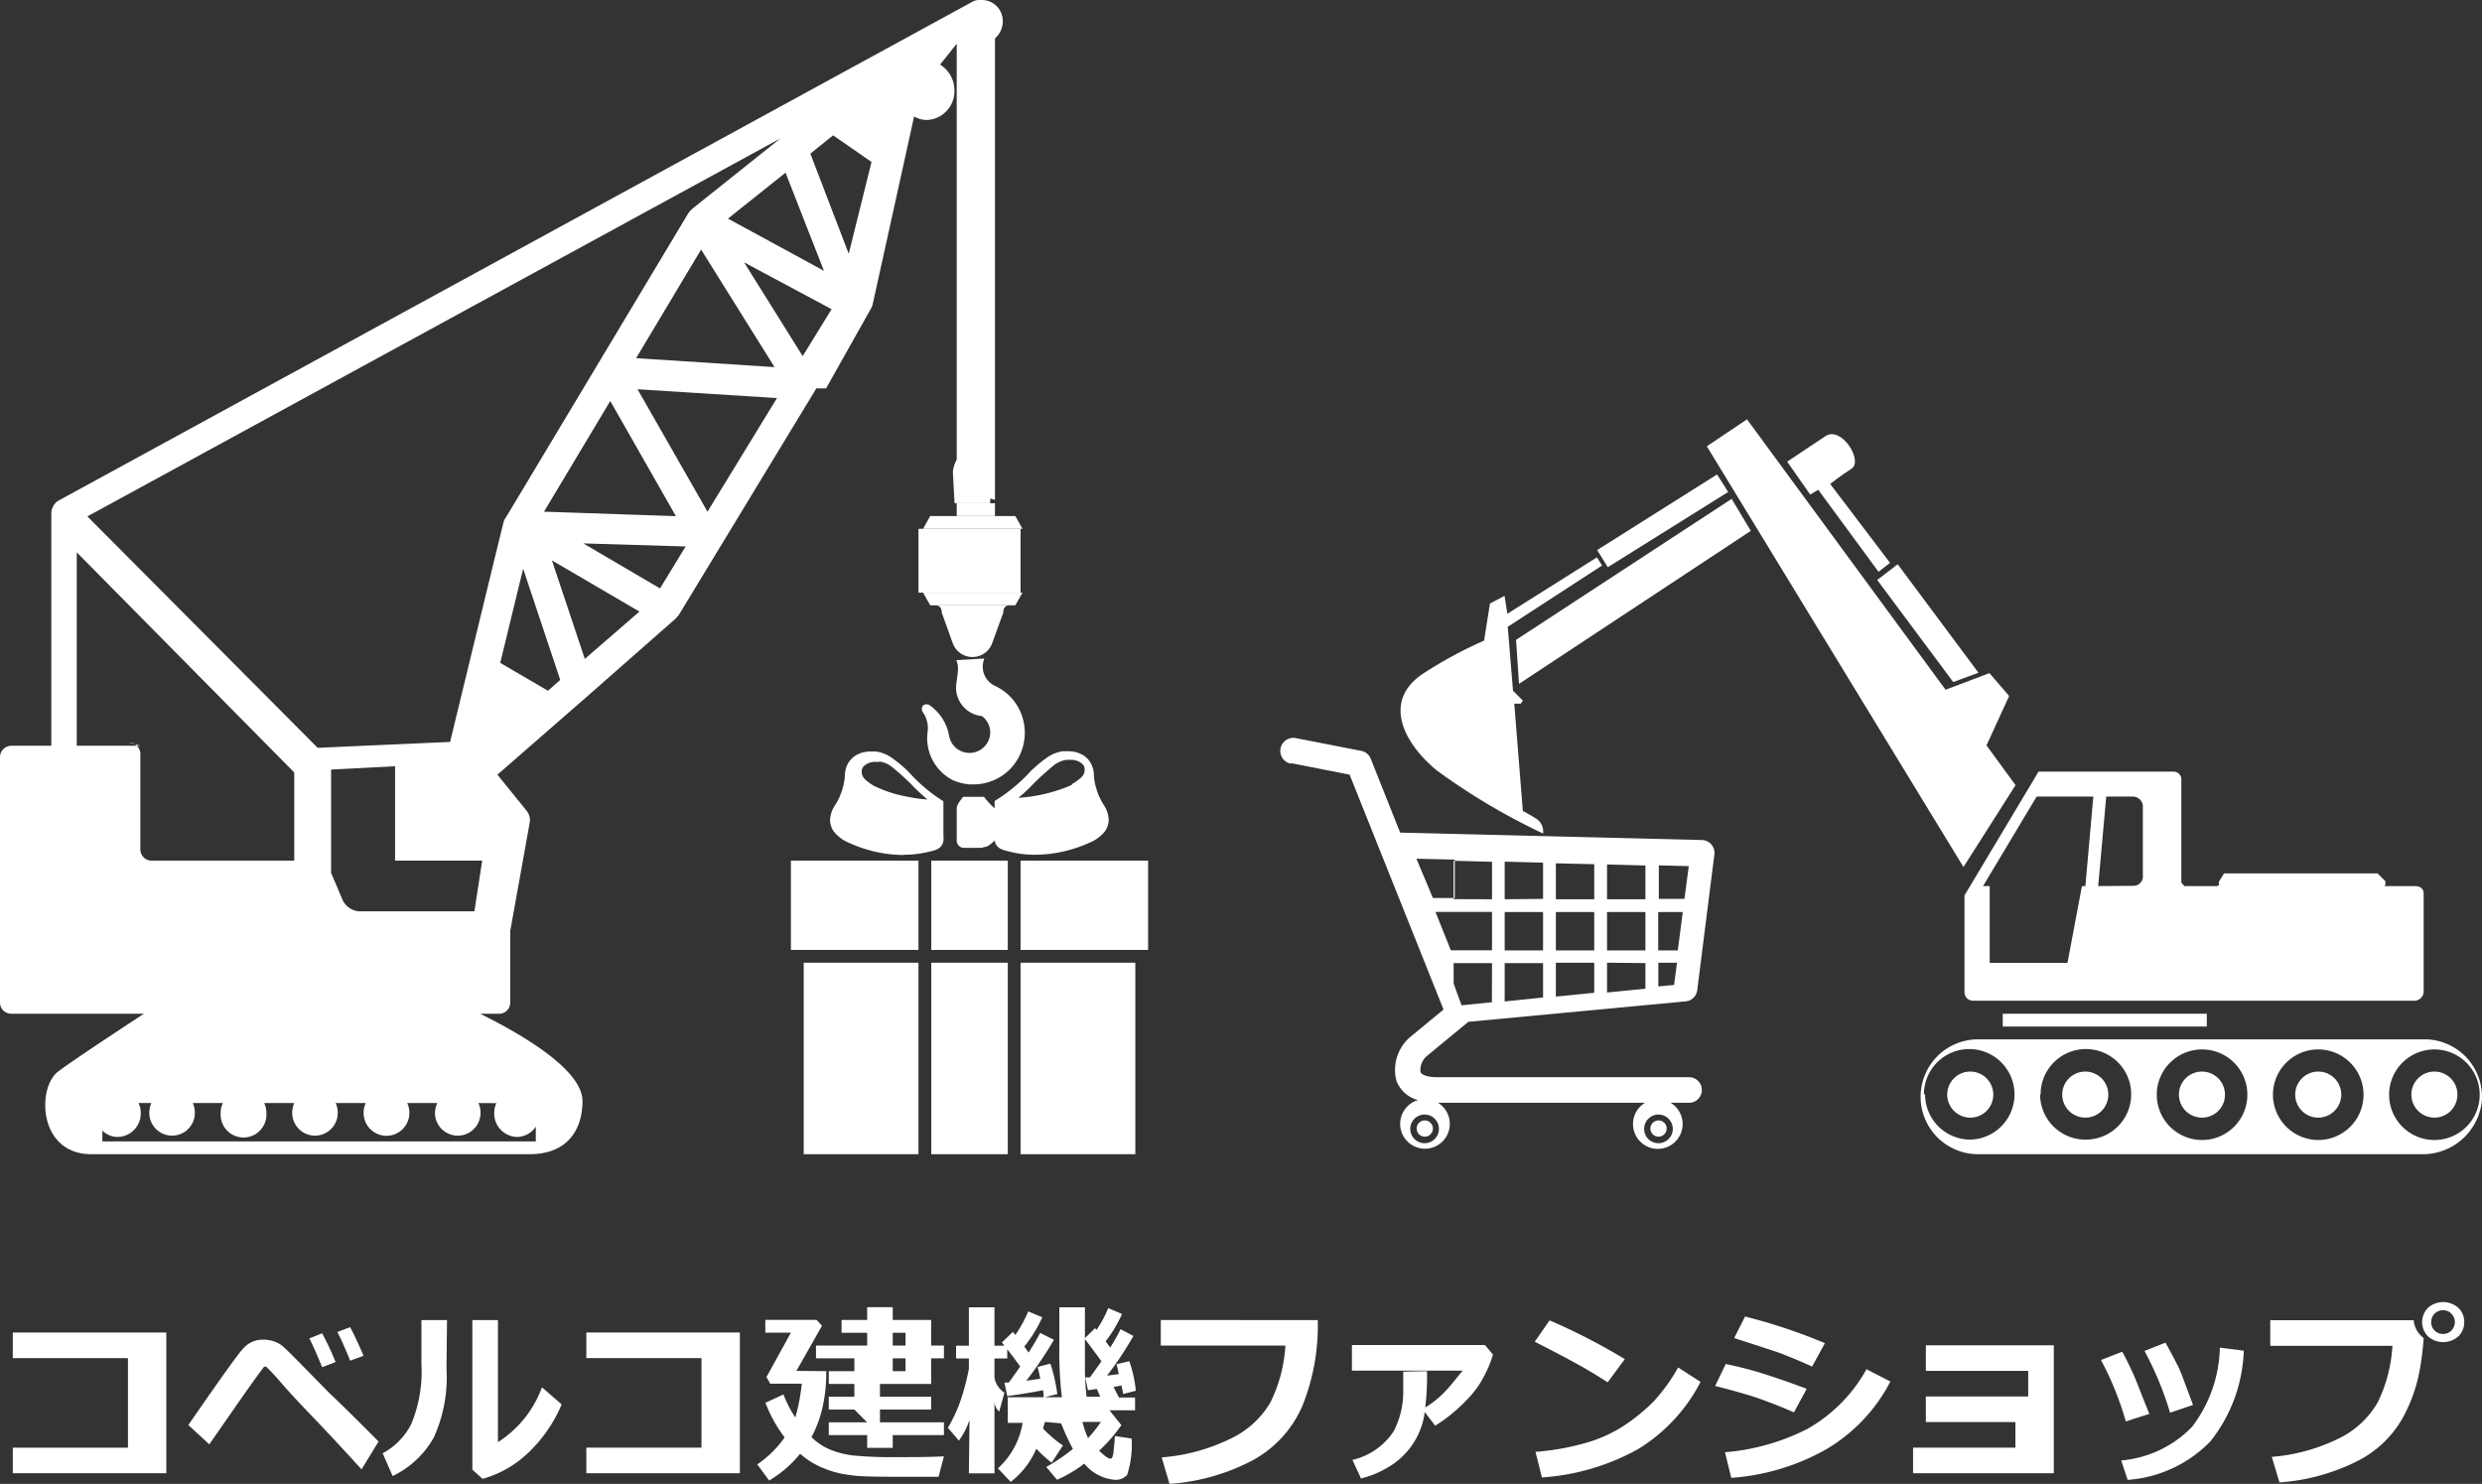
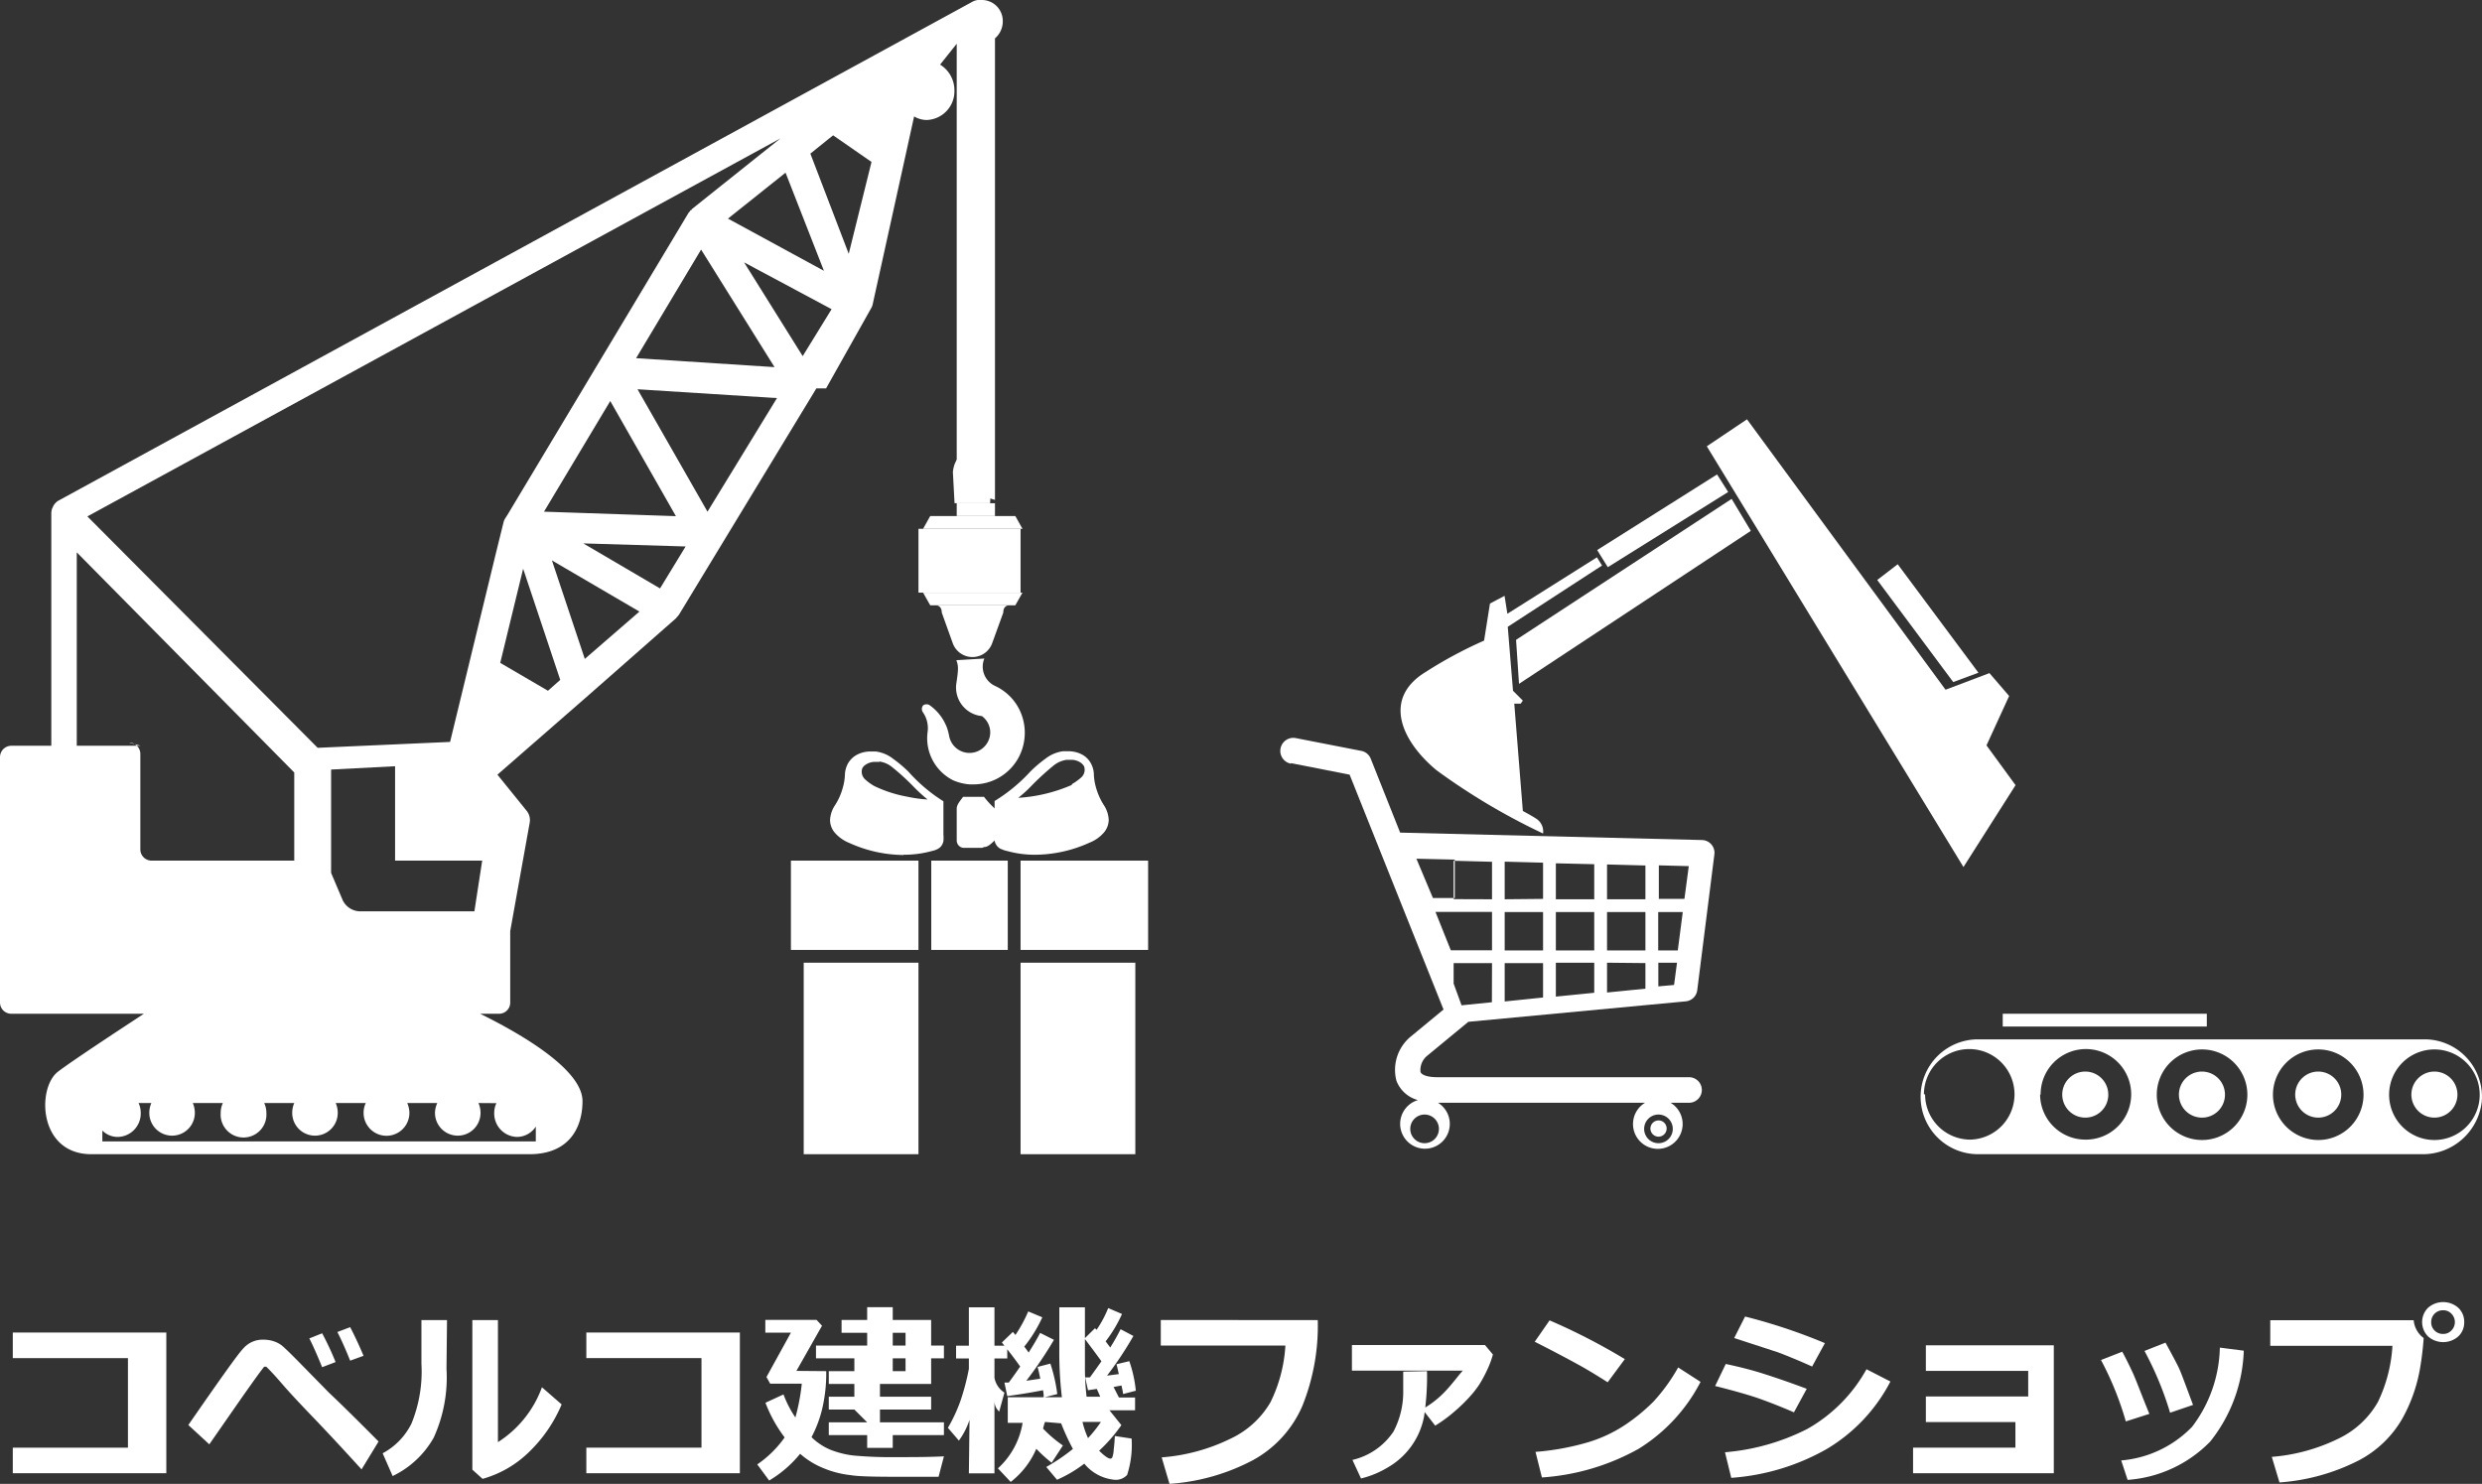
<svg xmlns="http://www.w3.org/2000/svg" width="194" height="116" viewBox="0 0 194 116">
  <rect x="0" y="0" width="194" height="116" fill="#333333" stroke="none" />
  <defs>
    <style>.cls-1{fill:#fff;}</style>
  </defs>
  <g id="レイヤー_2" data-name="レイヤー 2">
    <g id="レイヤー_1-2" data-name="レイヤー 1">
      <path class="cls-1" d="M76.77,66.28H75.28a.58.58,0,0,1-.5-.6V63.22c0-.3.21-.54.5-.93h1.63a7.06,7.06,0,0,0,.86.93v2.46c-.32.3-.56.54-.86.54" />
      <path class="cls-1" d="M78.3,66.39a1.63,1.63,0,0,0,.39.13,8.09,8.09,0,0,0,2.24.3,10.42,10.42,0,0,0,4.22-.94,2.89,2.89,0,0,0,1.12-.78,1.55,1.55,0,0,0,.39-1,2.26,2.26,0,0,0-.4-1.19,5.17,5.17,0,0,1-.59-1.33,4.29,4.29,0,0,1-.17-1,1.86,1.86,0,0,0-.21-.86,1.69,1.69,0,0,0-.83-.79,2.24,2.24,0,0,0-1-.2l-.39,0a2.85,2.85,0,0,0-1.34.57,10.11,10.11,0,0,0-1.18,1,12.91,12.91,0,0,1-2.81,2.32v2.61a2.53,2.53,0,0,0,0,.5,1,1,0,0,0,.23.45,1.15,1.15,0,0,0,.26.19m5.53-5a12.45,12.45,0,0,1-4.17,1,10.17,10.17,0,0,0,1.09-1,21.19,21.19,0,0,1,1.69-1.54,2.09,2.09,0,0,1,1-.43l.3,0a1.31,1.31,0,0,1,.84.25,1,1,0,0,1,.22.25h0a.8.8,0,0,1-.19.85,4.18,4.18,0,0,1-.74.54" />
      <path class="cls-1" d="M70.63,66.82a8.15,8.15,0,0,0,2.24-.3,1.55,1.55,0,0,0,.38-.13,1,1,0,0,0,.27-.19.91.91,0,0,0,.22-.45,2.53,2.53,0,0,0,0-.5V62.64A12.63,12.63,0,0,1,71,60.32a10.19,10.19,0,0,0-1.19-1,2.77,2.77,0,0,0-1.34-.57l-.38,0a2.21,2.21,0,0,0-1,.2,1.76,1.76,0,0,0-.84.79,2,2,0,0,0-.21.86,4.29,4.29,0,0,1-.17,1,4.85,4.85,0,0,1-.59,1.33,2.26,2.26,0,0,0-.4,1.19,1.55,1.55,0,0,0,.39,1,3,3,0,0,0,1.12.78,10.43,10.43,0,0,0,4.23.94m-1.9-7.31a2,2,0,0,1,1,.43,18.08,18.08,0,0,1,1.69,1.54,12.57,12.57,0,0,0,1.09,1,10.21,10.21,0,0,1-1.54-.21,10.09,10.09,0,0,1-2.62-.84,3.84,3.84,0,0,1-.74-.54.81.81,0,0,1-.2-.85h0a.74.74,0,0,1,.22-.25,1.31,1.31,0,0,1,.84-.25l.29,0" />
      <rect class="cls-1" x="72.79" y="67.28" width="5.98" height="6.98" />
      <rect class="cls-1" x="79.77" y="67.28" width="9.97" height="6.98" />
      <rect class="cls-1" x="61.82" y="67.28" width="9.97" height="6.98" />
      <rect class="cls-1" x="79.77" y="75.26" width="8.97" height="14.97" />
-       <rect class="cls-1" x="72.79" y="75.26" width="5.98" height="14.97" />
      <rect class="cls-1" x="62.82" y="75.26" width="8.97" height="14.97" />
      <path class="cls-1" d="M77.77,39.08V3a1.75,1.75,0,0,0,.61-1.34A1.64,1.64,0,0,0,76.8,0h-.11A1.17,1.17,0,0,0,76,.14L4.6,39.12a1,1,0,0,0-.26.2h0l0,0a1,1,0,0,0-.21.32l-.05.1a1.22,1.22,0,0,0-.07.38V58.3H.88a.89.89,0,0,0-.88.88V78.37a.88.88,0,0,0,.88.88H11.25c-2.4,1.57-5.7,3.75-6.72,4.53C2.87,85.06,3,90.23,7.14,90.23H41.38c3.19,0,4.15-2.17,4.15-4.15,0-2.47-4.8-5.25-8-6.83H39a.87.87,0,0,0,.88-.88V72.79l1.52-8.46a1.16,1.16,0,0,0-.24-.95l-2.28-2.82L46,54.35h0l6.82-6,.24-.28L63.81,30.36h.76l3.53-6.28h0a1,1,0,0,0,.12-.33h0L70.79,12.1h0l.66-3a1.91,1.91,0,0,0,1,.28A2.25,2.25,0,0,0,74.6,7.05a2.36,2.36,0,0,0-1.12-2l1.3-1.63V39.11l1.29-.53ZM11,58.3H6V43.18l17,17.21v6.89H11.85a.88.88,0,0,1-.88-.88V58.93a.89.89,0,0,0-.88-.88M38.8,86.24a1.77,1.77,0,0,0-.17.77,1.83,1.83,0,0,0,1.78,1.87,1.76,1.76,0,0,0,1.47-.81v1.16H8v-.85a1.68,1.68,0,0,0,1.2.5A1.83,1.83,0,0,0,11,87a1.77,1.77,0,0,0-.17-.77h1a1.93,1.93,0,0,0-.16.77,1.78,1.78,0,1,0,3.56,0,1.93,1.93,0,0,0-.16-.77h2.35a1.77,1.77,0,0,0-.17.77,1.79,1.79,0,1,0,3.57,0,1.77,1.77,0,0,0-.17-.77H23a1.93,1.93,0,0,0-.16.77,1.78,1.78,0,1,0,3.56,0,1.93,1.93,0,0,0-.16-.77h2.35a1.77,1.77,0,0,0-.17.77A1.79,1.79,0,1,0,32,87a1.93,1.93,0,0,0-.17-.77h2.35A1.93,1.93,0,0,0,34,87a1.78,1.78,0,1,0,3.56,0,1.93,1.93,0,0,0-.16-.77Zm-1.72-15-9,0a1.53,1.53,0,0,1-1.29-.86l-.91-2.14V60.16l5-.26v7.38h6.81Zm1.7-28.07L35.18,58l-10.35.46-18-18.09L61,10.82l-6.94,5.54,0,.06-.07,0a.83.83,0,0,0-.08.12s-.06.05-.08.08L39.67,40.24l-.18.28a1.11,1.11,0,0,0-.14.34ZM61.4,13.5l3,7.67L56.9,17.09Zm-.86,15.2L49.72,28l5.08-8.49ZM52.83,40.35,42.52,40l5.18-8.65ZM42.83,54,39.1,51.82l1.79-7.36,2.9,8.69Zm2.88-2.49-2.57-7.7,6.84,4ZM51.59,46l-6-3.52,8,.24ZM55.3,40l-5.47-9.57,10.9.69Zm7.44-12.16-4.58-7.33L65,24.17Zm3.6-8-3-7.83,1.39-1.12.39-.31,3,2.08Z" />
      <path class="cls-1" d="M100.91,59.66l4.58.9,7.34,18.36L110.31,81a3.37,3.37,0,0,0-1.16,3.49A2.48,2.48,0,0,0,110.83,86a1.94,1.94,0,1,0,1.57.21h16.18a1.94,1.94,0,1,0,2,0h1.44a1,1,0,0,0,0-2H112.34c-.72,0-1.22-.16-1.31-.41a1.44,1.44,0,0,1,.54-1.28l3.2-2.64,17-1.6a1,1,0,0,0,.89-.86L134,66.8a1,1,0,0,0-.23-.78,1,1,0,0,0-.73-.35l-23.6-.58-2.3-5.78a1,1,0,0,0-.74-.61l-5.12-1a1,1,0,0,0-.38,2m27.61,28.55a1.12,1.12,0,0,1,2.24,0,1.12,1.12,0,1,1-2.24,0m-17.16-1.12a1.12,1.12,0,1,1-1.12,1.12,1.12,1.12,0,0,1,1.12-1.12m19.79-12.83h-1.53v-3h1.92Zm-2.53,0h-3v-3h3Zm-8,0h-3v-3h3Zm1-3h3v3h-3Zm-4-1V67.36l3,.08v2.83Zm4-2.81,3,.07v2.74h-3Zm4,.09,3,.08v2.64h-3Zm3,7.71v2l-3,.3V75.26Zm-4,2.32-3,.3V75.26h3Zm-4,.37-3,.31v-3h3Zm-4,.37-2.37.24-.62-1.7v-1.6h3Zm-3.21-4.06-1.2-3h1.42v3Zm.22-3h3v3h-3Zm0-1v-3l3,.08v2.93ZM132,67.71l-.34,2.56h-2V67.65ZM130.85,77l-1.23.11V75.26h1.46Zm-20.14-9.87,3,.07v3H112Z" />
-       <path class="cls-1" d="M112,88.22a.64.64,0,0,1-.64.64.64.64,0,0,1-.63-.64.63.63,0,0,1,.63-.63.64.64,0,0,1,.64.63" />
      <path class="cls-1" d="M129.64,87.59a.63.63,0,0,1,.63.63.64.64,0,0,1-.63.64.64.64,0,0,1-.64-.64.64.64,0,0,1,.64-.63" />
      <path class="cls-1" d="M118.26,54l.77.77-.17.24-.5,0,.67,8.39s.78.41,1.13.66a1.19,1.19,0,0,1,.45,1.1,50.76,50.76,0,0,1-8.32-4.94c-2.77-2.3-4.24-5.61-.87-7.68A33.49,33.49,0,0,1,116,50.08l.46-2.9,1.14-.6.22,1.4,7-4.41.4.64L117.85,49Z" />
      <path class="cls-1" d="M120.6,65.25a.63.63,0,0,0,0-.11h0Z" />
      <polygon class="cls-1" points="124.84 43 125.67 44.34 135.08 38.46 134.21 37.09 124.84 43" />
      <polygon class="cls-1" points="135.35 39 118.5 50.02 118.73 53.46 136.85 41.5 135.35 39" />
      <polygon class="cls-1" points="136.55 32.78 152.07 53.92 155.5 52.62 157.04 54.41 155.27 58.27 157.54 61.38 153.47 67.78 133.41 34.89 136.55 32.78" />
-       <path class="cls-1" d="M139.69,36.09l3-2c1.26-.82,3,2,2,2.57-.74.47-1.64,1.17-1.64,1.17L147.73,44l-.9.7-4.71-6.41-.63.37Z" />
      <polygon class="cls-1" points="152.67 53.32 146.73 45.34 148.33 44.11 154.64 52.59 152.67 53.32" />
      <rect class="cls-1" x="156.54" y="79.25" width="15.95" height="1" />
      <path class="cls-1" d="M190.28,87.37a1.8,1.8,0,1,1,1.8-1.79,1.8,1.8,0,0,1-1.8,1.79" />
      <path class="cls-1" d="M150.12,85.74a4.49,4.49,0,0,0,4.48,4.49h34.68a4.64,4.64,0,0,0,4.7-4.09,4.49,4.49,0,0,0-4.47-4.89H154.6a4.49,4.49,0,0,0-4.48,4.49m36.62-.16a3.54,3.54,0,1,1,3.54,3.54,3.54,3.54,0,0,1-3.54-3.54m-9.08,0a3.54,3.54,0,1,1,3.54,3.54,3.55,3.55,0,0,1-3.54-3.54m-9.08,0a3.54,3.54,0,1,1,3.54,3.54,3.54,3.54,0,0,1-3.54-3.54m-9.08,0A3.54,3.54,0,1,1,163,89.09a3.54,3.54,0,0,1-3.54-3.54m-9.08,0A3.54,3.54,0,1,1,154,89.09a3.54,3.54,0,0,1-3.53-3.54" />
      <path class="cls-1" d="M181.2,87.37A1.8,1.8,0,1,1,183,85.58a1.8,1.8,0,0,1-1.79,1.79" />
      <path class="cls-1" d="M172.12,87.37a1.8,1.8,0,1,1,1.79-1.79,1.79,1.79,0,0,1-1.79,1.79" />
      <path class="cls-1" d="M163,87.37a1.8,1.8,0,1,1,1.79-1.79A1.79,1.79,0,0,1,163,87.37" />
-       <path class="cls-1" d="M154,87.37a1.8,1.8,0,1,1,1.8-1.79,1.79,1.79,0,0,1-1.8,1.79" />
-       <path class="cls-1" d="M153.55,70v7.57a.66.66,0,0,0,.66.66h34.45a.73.73,0,0,0,.78-.76V69.87c0-.35-.19-.6-.71-.6h-2.35l.07-.12v-.26l-.61-.61h-12l-.4.64v.27l-.13.08h-2.57L170.5,69V61a.62.62,0,0,0-.65-.68H159.34ZM164,69.27l.63-7h2.07a.79.79,0,0,1,.79.72v5.41a.74.74,0,0,1-.75.85Zm-1,0h-8l4.19-7h4.43Zm-7.48,0h7.21l-1.13,6h-6.08Z" />
      <rect class="cls-1" x="74.78" y="39.34" width="2.99" height="1" />
-       <path class="cls-1" d="M76,35.32c-1.47,0-1.52,1.59-1.52,1.59l.13,2.43h2.78l.12-2.43s0-1.59-1.51-1.59" />
+       <path class="cls-1" d="M76,35.32c-1.47,0-1.52,1.59-1.52,1.59l.13,2.43h2.78l.12-2.43" />
      <polygon class="cls-1" points="79.92 41.34 72.15 41.34 72.71 40.34 79.36 40.34 79.92 41.34" />
      <polygon class="cls-1" points="72.15 46.33 79.92 46.33 79.36 47.32 72.71 47.32 72.15 46.33" />
      <rect class="cls-1" x="71.79" y="41.34" width="7.98" height="4.99" />
      <path class="cls-1" d="M76.94,51.48a1.66,1.66,0,0,0,.83,2.14h0a4,4,0,0,1,1.79,1.63,4.1,4.1,0,0,1,0,4.07,4,4,0,0,1-3.45,2h-.31A4,4,0,0,1,74.5,61a3.68,3.68,0,0,1-2-3.75,2.18,2.18,0,0,0-.35-1.55h0a.45.45,0,0,1,0-.55.44.44,0,0,1,.54,0h0a3.73,3.73,0,0,1,1.13,1.3l.14.29a3.92,3.92,0,0,1,.23.81h0a1.62,1.62,0,0,0,3.21-.29,1.59,1.59,0,0,0-.65-1.28h0a2.24,2.24,0,0,1-2-2.55c.16-1.09.18-1.35,0-1.82Z" />
      <path class="cls-1" d="M73.17,47.32s.44,0,.44.57l.84,2.34a1.64,1.64,0,0,0,3.12,0l.85-2.34c0-.58.44-.57.44-.57Z" />
      <path class="cls-1" d="M13,115.17H1v-2h9v-7H1v-2H13Z" />
      <path class="cls-1" d="M29.59,112.69l-1.33,2.18c-1.59-1.75-2.9-3.15-3.91-4.2s-1.69-1.79-2.06-2.21-.85-1-1.47-1.61a.18.18,0,0,0-.11,0,.08.08,0,0,0-.07,0c-.43.55-1.09,1.48-2,2.78l-2.28,3.28-1.64-1.51c2.48-3.58,3.91-5.6,4.31-6a2,2,0,0,1,1.59-.67,2.42,2.42,0,0,1,.76.12,2.07,2.07,0,0,1,.63.32c.18.14.61.55,1.29,1.24l2.4,2.45Q27,110.08,29.59,112.69Zm-3.36-6.21-1.05.4c-.38-.93-.71-1.68-1-2.25l1-.4A22.56,22.56,0,0,1,26.23,106.48Zm2.19-.49-1.05.38c-.34-.85-.67-1.6-1-2.24l1-.38C27.73,104.44,28.08,105.19,28.42,106Z" />
      <path class="cls-1" d="M34.9,107a11.38,11.38,0,0,1-1,5.39,7.31,7.31,0,0,1-3.21,3l-.78-1.78a5.31,5.31,0,0,0,2.25-2.32,10.74,10.74,0,0,0,.78-4.68V103.2h2Zm9,2.79a11.19,11.19,0,0,1-2.58,3.75,8.44,8.44,0,0,1-3.6,2.07l-.8-.72V103.2h2v9.54a8.54,8.54,0,0,0,3.44-4.29Z" />
      <path class="cls-1" d="M57.83,115.17h-12v-2h9v-7h-9v-2h12Z" />
      <path class="cls-1" d="M64.58,107.19a12.06,12.06,0,0,1-.35,3.09,9.53,9.53,0,0,1-.8,2.07,4.64,4.64,0,0,0,1.52,1,7.17,7.17,0,0,0,1.81.44,33.37,33.37,0,0,0,3.43.12c1.17,0,2.37,0,3.59-.06l-.42,1.6H71.5c-2.57,0-4.23,0-5-.13a7.6,7.6,0,0,1-2.12-.54,6.34,6.34,0,0,1-1.84-1.13,9.11,9.11,0,0,1-2.42,2.09l-.93-1.26a8.43,8.43,0,0,0,2.14-2.11,10.77,10.77,0,0,1-1.5-2.71l1.41-.65a8.29,8.29,0,0,0,.93,1.8,15.94,15.94,0,0,0,.5-2.64H60.2l-.29-.52,1.91-3.47h-2v-1h4l.43.46-2,3.53Zm9.2,5h-4v1h-2v-1h-3v-1h3l-1-1h-2v-1h2v-1h-2v-1h2v-1h-3v-1h4v-1h-2v-1h2v-1h2v1h3v2h1v1h-1v2h-4v1h4v1h-4v1h5Zm-4-8v1h1v-1Zm0,2v1h1v-1Z" />
      <path class="cls-1" d="M75.78,111a5.92,5.92,0,0,1-.83,1.62l-.86-1a12.12,12.12,0,0,0,1-2.16,18.54,18.54,0,0,0,.64-2.45v-.81h-1v-1h1v-3h2v3h1v1h-1v1.51a1.76,1.76,0,0,0,.78,1.16l-.41,1.48a1.11,1.11,0,0,1-.37-.81v5.64h-2Zm5.9.16s-.09.25-.15.52A9.61,9.61,0,0,0,83.08,113l-.88,1.35a11.54,11.54,0,0,1-1.2-1.09,6.53,6.53,0,0,1-2,2.59l-1-1.06a6.14,6.14,0,0,0,1.93-3.56H78.77v-2H83a29.37,29.37,0,0,1-.2-3.86c0-.29,0-.58,0-.9V102.2h2v4.91a20.49,20.49,0,0,0,.13,2.08H86l-.27-.61-.69.1-.22-1,.37,0q.43-.59.9-1.26c-.23-.33-.67-.92-1.32-1.78l.82-.81.12.13a8.75,8.75,0,0,0,.91-1.7l1.08.46a10.5,10.5,0,0,1-1.28,2.14l.36.48a16.08,16.08,0,0,0,.81-1.43l1,.53a27.56,27.56,0,0,1-2.06,3.1l.92-.12c-.08-.36-.14-.62-.18-.77l1-.24a10,10,0,0,1,.51,2.31l-1,.26c0-.14-.06-.37-.12-.67l-.62.12.42.82h1.26v1h-2l.93,1.16a12.12,12.12,0,0,1-1.74,2c.43.42.72.62.89.62a.17.17,0,0,0,.14-.1,2,2,0,0,0,.11-.59q.06-.48.09-1.08l1.31.2a7.63,7.63,0,0,1-.35,2.84,1.19,1.19,0,0,1-1,.38,3.47,3.47,0,0,1-2.35-1.26,10.11,10.11,0,0,1-2.13,1.26l-.84-1a14.65,14.65,0,0,0,2.08-1.41,18.7,18.7,0,0,1-.92-2Zm-.15-2.48c-.7.14-1.63.3-2.8.46l-.22-1.06.34,0c.26-.35.56-.77.89-1.25-.3-.43-.77-1.06-1.43-1.88l.86-.83.2.24a11,11,0,0,0,1-1.84l1.1.46a10.68,10.68,0,0,1-1.41,2.29c.14.19.26.34.34.47.38-.6.68-1.11.9-1.54l1.08.54a31.12,31.12,0,0,1-2.16,3.2l1.09-.16c-.07-.36-.14-.67-.21-.92l1-.26a12.74,12.74,0,0,1,.54,2.38l-1.07.27C81.59,109.07,81.56,108.88,81.53,108.7Zm3.52,3.74a10.43,10.43,0,0,0,1-1.26H84.61A6.84,6.84,0,0,0,85.05,112.44Z" />
      <path class="cls-1" d="M103,103.2a16.79,16.79,0,0,1-1.2,6.7,8.79,8.79,0,0,1-3.89,4.26,16.27,16.27,0,0,1-6.5,1.84l-.61-2.07a14.72,14.72,0,0,0,5.42-1.48,7.06,7.06,0,0,0,3.09-2.84,11.53,11.53,0,0,0,1.16-4.42H90.73v-2Z" />
      <path class="cls-1" d="M116.69,105.89a7.46,7.46,0,0,1-.49,1.29,10.33,10.33,0,0,1-.54,1,7.2,7.2,0,0,1-.72.94,12.4,12.4,0,0,1-1.26,1.23,11,11,0,0,1-1.5,1.1l-1-1.29a7.52,7.52,0,0,0,1.83-1.44c.57-.61,1-1.22,1.33-1.57h-8.67v-2h10.4Zm-5.15,1.3a20.92,20.92,0,0,1-.23,3.54,5.85,5.85,0,0,1-2.86,4,7.43,7.43,0,0,1-2.07.85l-.67-1.45a5.29,5.29,0,0,0,3.21-2.22,6.64,6.64,0,0,0,.76-3.23v-1.45Z" />
      <path class="cls-1" d="M127,106.25l-1.34,1.81q-1.08-.69-1.92-1.17c-.55-.31-1.81-1-3.78-2l1.16-1.67A48.18,48.18,0,0,1,127,106.25Zm5.92,1.78a13.34,13.34,0,0,1-4.84,5.23,17.93,17.93,0,0,1-7.56,2.24l-.5-2a20,20,0,0,0,4.17-.77,10.91,10.91,0,0,0,2.91-1.39,14.71,14.71,0,0,0,2.14-1.77,14.05,14.05,0,0,0,1.93-2.67Z" />
      <path class="cls-1" d="M141.22,108.57l-1,1.84c-1.08-.47-2-.82-2.67-1.06s-1.86-.59-3.49-1l.83-1.72c1,.21,1.95.45,2.78.71S139.7,108,141.22,108.57Zm6.54-.57a13.22,13.22,0,0,1-5,5.29,17.59,17.59,0,0,1-7.44,2.24l-.49-2a17.28,17.28,0,0,0,6.43-1.82,12.06,12.06,0,0,0,4.63-4.67Zm-5.12-3-1,1.83c-.53-.24-1.08-.48-1.65-.71s-1-.41-1.38-.52l-3.06-1,.85-1.68A43.73,43.73,0,0,1,142.64,105Z" />
      <path class="cls-1" d="M160.53,115.17h-11v-2h8v-2h-7v-2h8v-2h-8v-2h10Z" />
      <path class="cls-1" d="M168,110.53l-1.84.59a24.52,24.52,0,0,0-1.94-4.8l1.66-.65c.29.53.56,1.08.82,1.64S167.37,109,168,110.53Zm7.38-4.94a12,12,0,0,1-2.62,7.1,10,10,0,0,1-6.46,3l-.5-1.52a8.72,8.72,0,0,0,5.54-2.63,10.58,10.58,0,0,0,2.17-6.19Zm-3.94,4.23-1.82.62a25.53,25.53,0,0,0-2-4.83l1.64-.65c.46.84.79,1.46,1,1.88S170.82,108.25,171.41,109.82Z" />
      <path class="cls-1" d="M189.44,104.6h0a22.81,22.81,0,0,1-.28,2.35,12.38,12.38,0,0,1-1.36,3.9,8.41,8.41,0,0,1-3.42,3.31,16.1,16.1,0,0,1-6.21,1.73l-.6-2a14.37,14.37,0,0,0,5.3-1.47,7,7,0,0,0,3-2.83,11.65,11.65,0,0,0,1.13-4.38h-9.55v-2h11.21A1.94,1.94,0,0,0,189.44,104.6Zm3.17-1.24a1.49,1.49,0,0,1-.47,1.12,1.79,1.79,0,0,1-2.35,0,1.58,1.58,0,0,1,0-2.25,1.79,1.79,0,0,1,2.35,0A1.5,1.5,0,0,1,192.61,103.36Zm-1-.66a.87.87,0,0,0-.66-.27.91.91,0,0,0-.92.93.88.88,0,0,0,.26.65.9.9,0,0,0,.66.27.87.87,0,0,0,.66-.27.93.93,0,0,0,0-1.31Z" />
    </g>
  </g>
</svg>